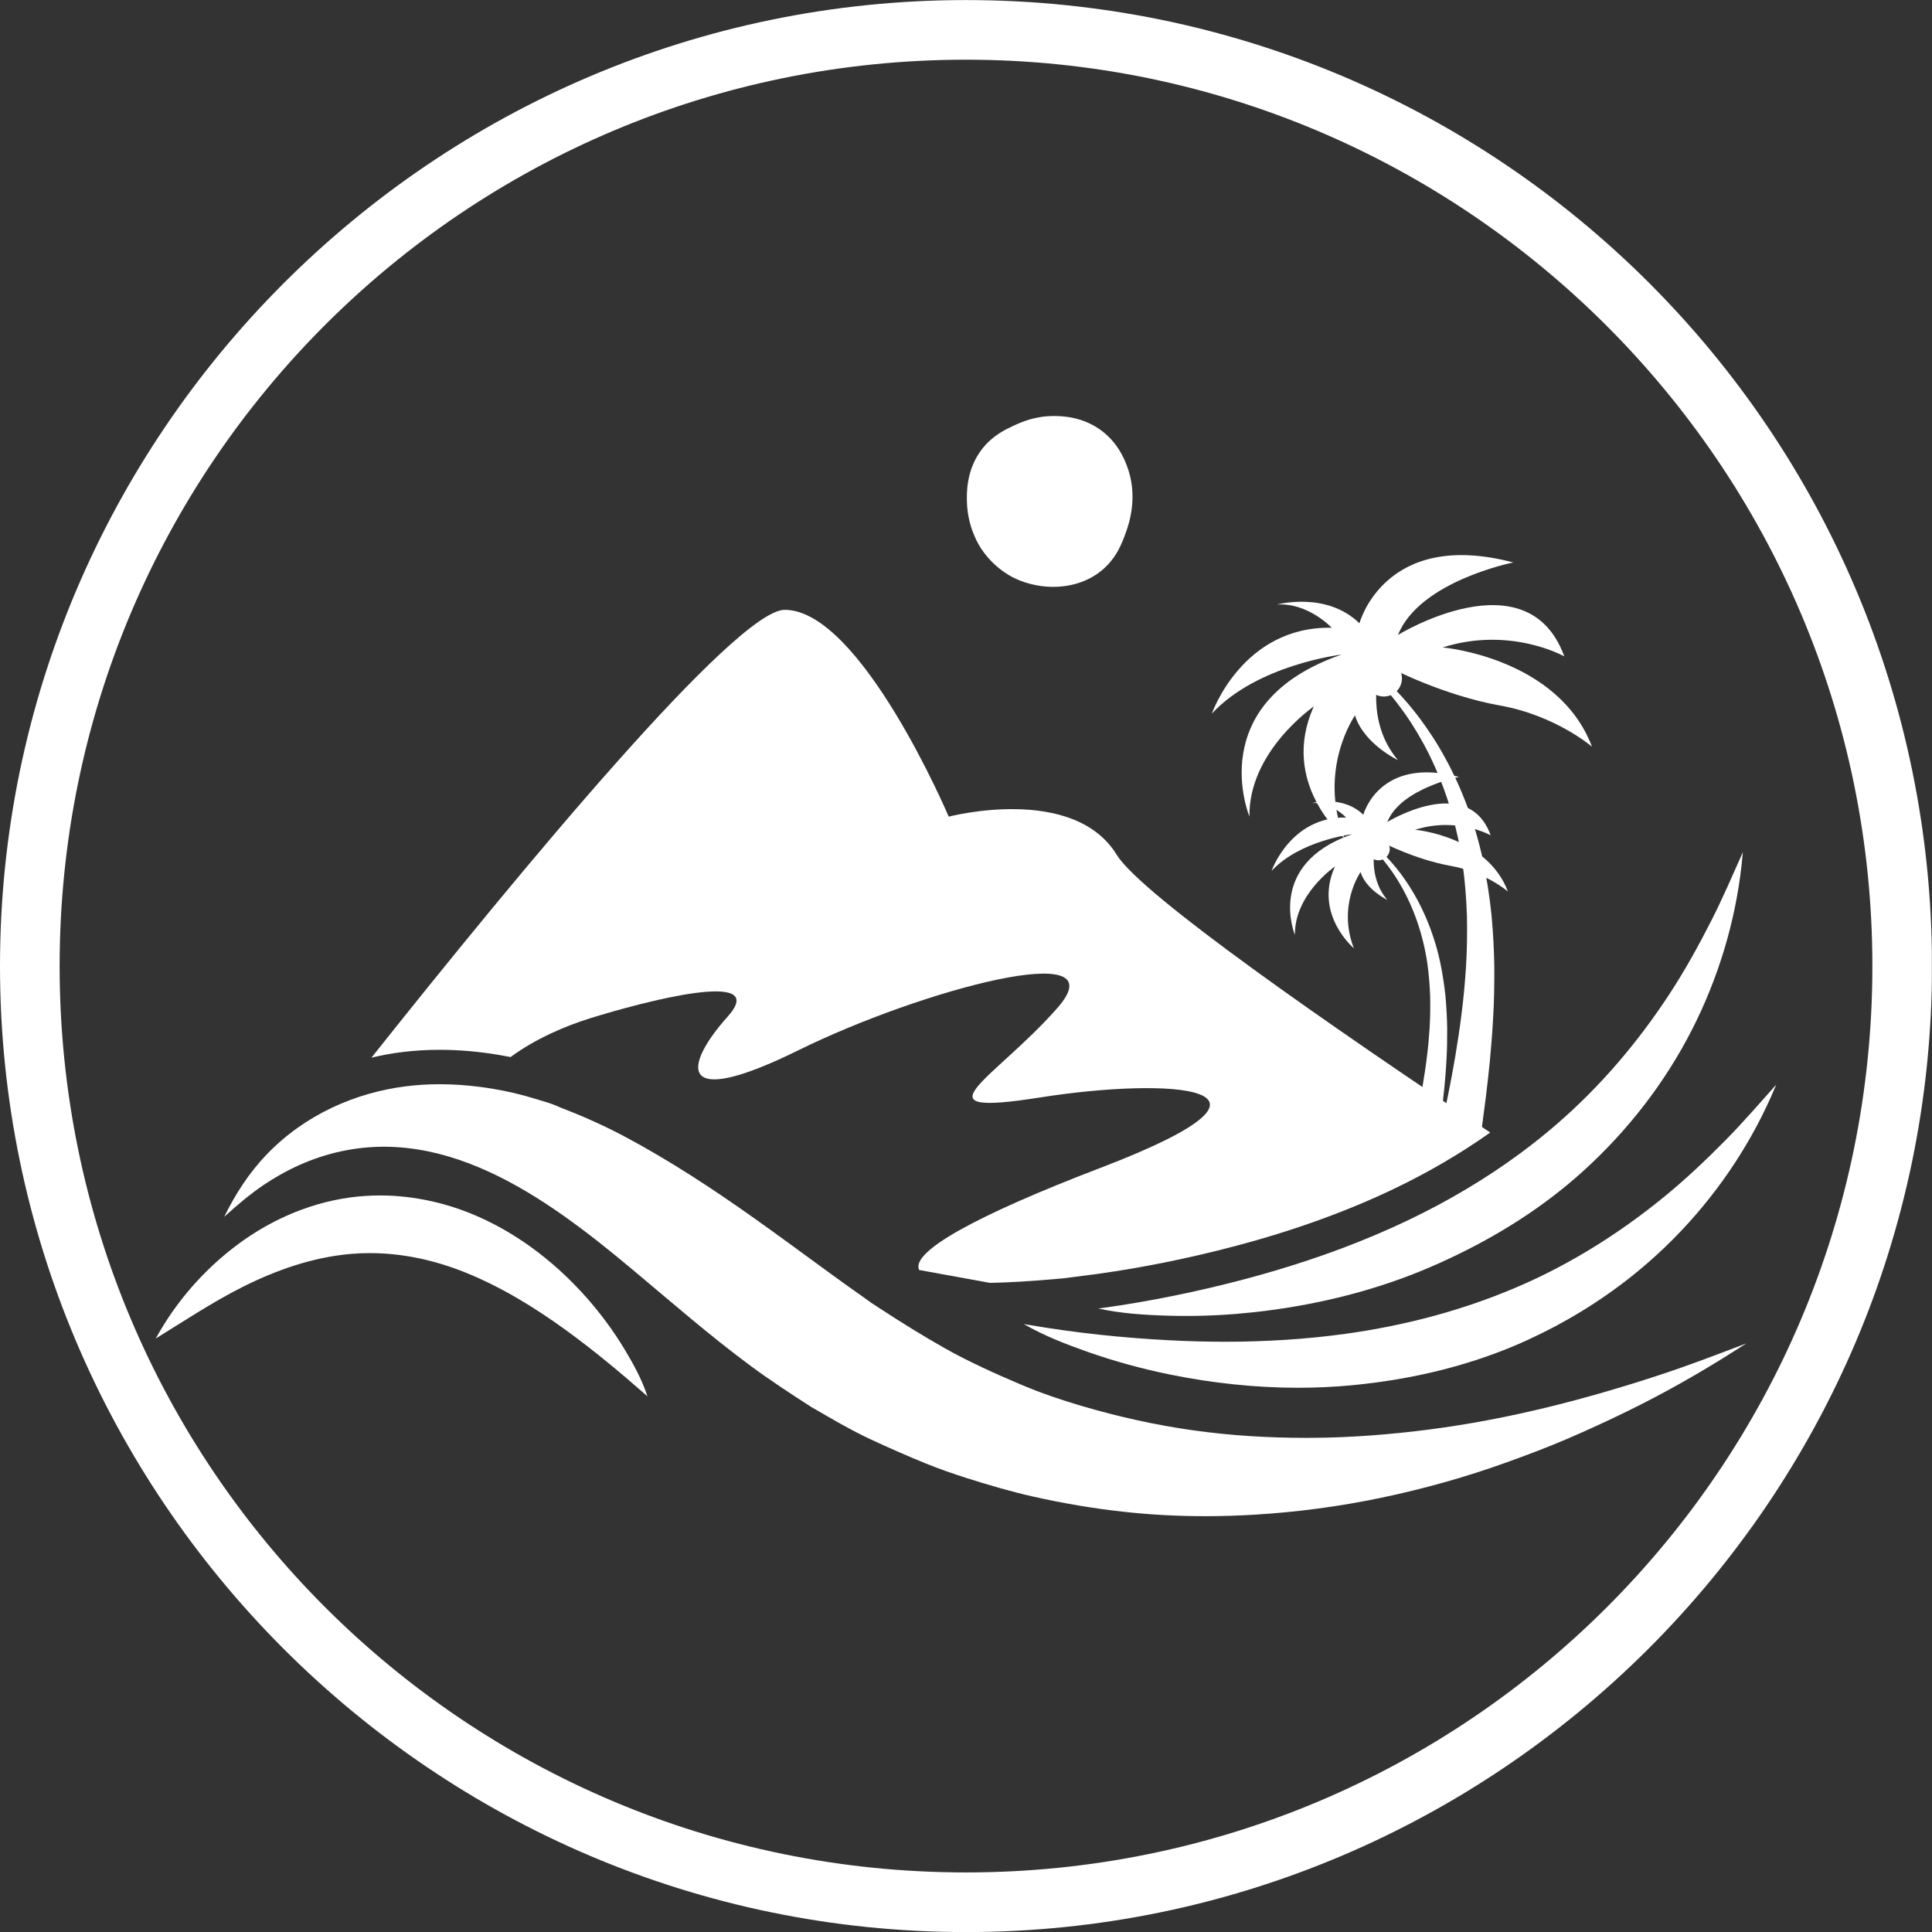
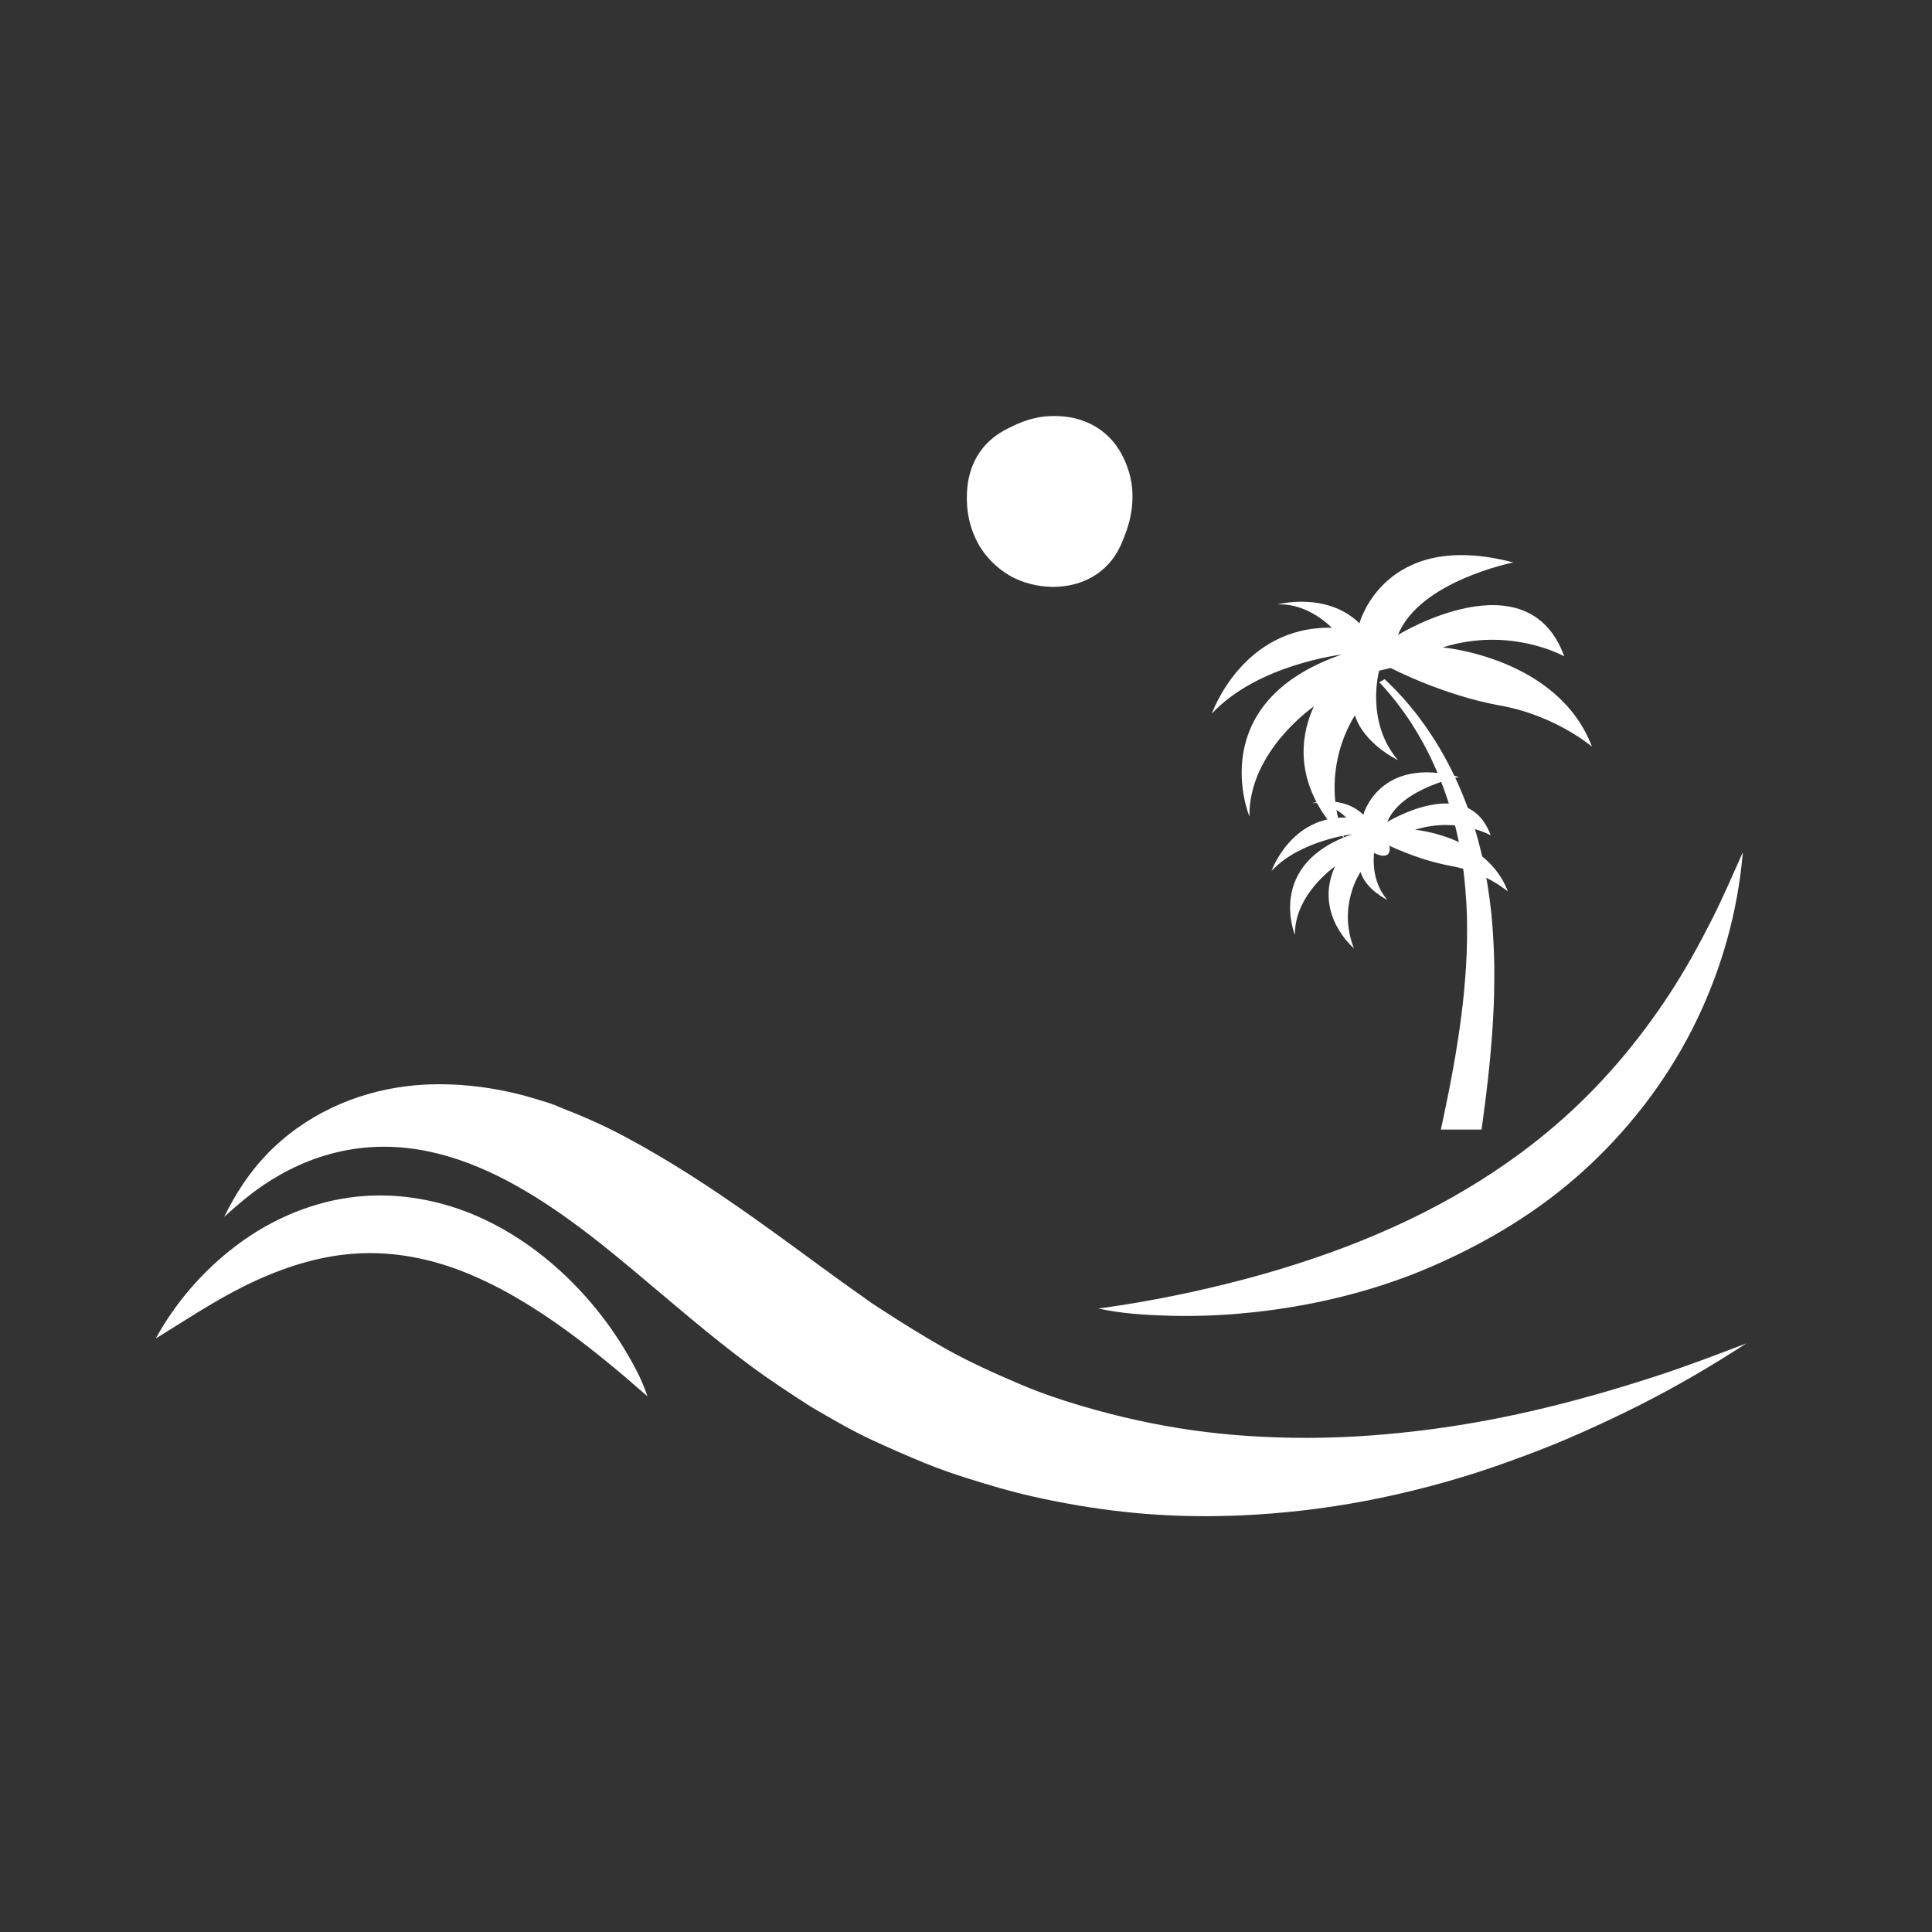
<svg xmlns="http://www.w3.org/2000/svg" height="1725" version="1.0" viewBox="0 0 1724.88 1725" width="1724.88">
  <rect x="0" y="0" width="1724.88" height="1725" fill="#333333" stroke="none" />
  <defs>
    <clipPath id="a">
-       <path d="M 331 544.426 L 1331 544.426 L 1331 1146 L 331 1146 Z M 331 544.426" />
-     </clipPath>
+       </clipPath>
    <clipPath id="b">
      <path d="M 200 967 L 1560 967 L 1560 1353.621 L 200 1353.621 Z M 200 967" />
    </clipPath>
    <clipPath id="c">
      <path d="M 1081.945 495.598 L 1421.344 495.598 L 1421.344 748.285 L 1081.945 748.285 Z M 1081.945 495.598" />
    </clipPath>
    <clipPath id="d">
      <path d="M 1231 606 L 1334.156 606 L 1334.156 1008.473 L 1231 1008.473 Z M 1231 606" />
    </clipPath>
    <clipPath id="e">
      <path d="M 1135.242 689.555 L 1346.285 689.555 L 1346.285 846.684 L 1135.242 846.684 Z M 1135.242 689.555" />
    </clipPath>
    <clipPath id="f">
      <path d="M 1228 758 L 1292.074 758 L 1292.074 1008.285 L 1228 1008.285 Z M 1228 758" />
    </clipPath>
    <clipPath id="g">
      <path d="M 863 371.324 L 1012 371.324 L 1012 524 L 863 524 Z M 863 371.324" />
    </clipPath>
    <clipPath id="h">
-       <path d="M 0 0.059 L 1724.762 0.059 L 1724.762 1724.938 L 0 1724.938 Z M 0 0.059" />
-     </clipPath>
+       </clipPath>
  </defs>
  <g clip-path="url(#a)">
    <path d="M 392.605 937.254 L 392.609 937.254 C 409.449 937.254 427.031 938.762 444.855 941.719 C 448.555 942.328 452.219 943.004 455.855 943.73 C 478.094 927.305 504.875 916 526.488 909.234 C 574.516 894.227 688.594 864.215 649.566 907.738 C 610.543 951.266 603.039 991.785 712.609 937.762 C 822.172 883.723 1000.785 835.691 943.758 900.23 C 886.719 964.781 814.676 997.789 928.746 979.777 C 1042.812 961.777 1174.895 969 982.77 1042.547 C 870.789 1085.406 812.895 1117.66 820.613 1133.836 L 883.859 1145.352 C 900.098 1145.051 919.523 1143.914 942.25 1141.891 C 944.566 1141.676 946.926 1141.48 949.312 1141.277 L 976.719 1137.754 C 977.805 1137.625 978.875 1137.469 979.965 1137.32 C 1020.375 1131.703 1061.73 1123.336 1102.895 1112.449 C 1154.809 1098.727 1202.578 1081.488 1244.848 1061.211 C 1275.566 1046.488 1304.203 1029.703 1330.449 1011.113 C 1188.375 916.422 1019.078 799.012 996.988 763.121 C 958.129 699.945 847.008 729.105 847.008 729.105 C 847.008 729.105 768.621 544.453 700.598 544.453 C 657.121 544.453 464.777 776.672 331.617 944.285 C 340.395 942.184 349.309 940.512 358.363 939.375 C 369.48 937.965 381 937.254 392.605 937.254" fill="#fff" />
  </g>
-   <path d="M 1540.633 1017.863 C 1523.043 1035.699 1504.848 1052.926 1485.422 1068.77 C 1475.285 1077.039 1464.879 1084.984 1454.234 1092.582 C 1430.711 1109.352 1405.973 1124.359 1380.098 1137.215 C 1371.434 1141.52 1362.629 1145.582 1353.703 1149.379 C 1305.105 1170.105 1253.867 1183.523 1201.574 1190.781 C 1165.828 1195.734 1129.73 1197.906 1093.645 1197.906 C 1077.43 1197.906 1061.215 1197.461 1045.031 1196.641 C 1002.363 1194.492 959.66 1189.938 917.547 1182.703 C 916.363 1182.512 915.195 1182.305 914.016 1182.086 C 931.969 1192.504 951.801 1200.172 971.316 1207.035 C 995.344 1215.473 1019.992 1222.191 1044.938 1227.254 C 1082.336 1234.824 1120.734 1238.984 1159.043 1238.984 C 1175.125 1238.984 1191.184 1238.25 1207.145 1236.727 C 1261.148 1231.594 1314.82 1218.852 1364.246 1196.145 C 1397.379 1180.918 1428.508 1161.93 1456.887 1139.324 C 1467.113 1131.172 1476.973 1122.555 1486.449 1113.465 C 1489.125 1110.891 1491.789 1108.277 1494.418 1105.625 C 1530.59 1069.055 1560.359 1025.922 1581.273 978.91 C 1582.832 975.402 1584.324 971.859 1585.832 968.336 C 1570.941 985.008 1556.34 1001.941 1540.633 1017.863" fill="#fff" />
  <g clip-path="url(#b)">
    <path d="M 1381.41 1256.453 C 1346.895 1264.844 1311.941 1271.598 1276.703 1276.168 C 1242.074 1280.648 1207.27 1283.438 1172.336 1283.688 C 1170.242 1283.703 1168.141 1283.711 1166.047 1283.711 C 1132.504 1283.711 1098.898 1281.699 1065.676 1277.047 C 1031.785 1272.285 998.422 1264.891 965.613 1255.199 C 947.34 1249.812 929.062 1243.613 911.52 1236.164 C 899.859 1231.207 888.297 1226.18 876.84 1220.766 C 865.52 1215.414 854.23 1209.77 843.328 1203.598 C 823.938 1192.629 805.113 1180.941 786.469 1168.762 C 784.613 1167.559 782.785 1166.297 780.91 1165.113 C 780.934 1165.137 780.957 1165.148 780.98 1165.16 C 780.957 1165.148 780.93 1165.121 780.898 1165.113 C 777.758 1163.305 774.84 1160.871 771.863 1158.809 C 767.16 1155.555 762.492 1152.238 757.836 1148.906 C 748.547 1142.254 739.316 1135.527 730.09 1128.773 C 711.422 1115.125 692.785 1101.43 673.922 1088.047 C 636.527 1061.512 598.137 1036.25 557.633 1014.668 C 538.617 1004.531 518.934 995.91 498.844 988.168 C 492.922 985.238 484.746 983.191 478.078 981.09 C 465.594 977.164 452.734 974.188 439.828 972.039 C 436.059 971.41 432.281 970.855 428.5 970.375 C 416.586 968.832 404.605 967.988 392.598 967.988 C 382.465 967.988 372.32 968.59 362.219 969.867 C 339.207 972.773 316.914 979.203 296.27 989.004 C 274.727 999.227 254.973 1013.141 238.125 1030.66 C 222.332 1047.078 210.18 1066.055 200.145 1086.398 C 211.574 1076.062 223.156 1066.117 235.984 1057.52 C 240.238 1054.672 244.598 1051.984 249.039 1049.441 C 260.613 1042.809 272.785 1037.254 285.469 1033.078 C 391.613 998.152 486.98 1068.562 563.91 1132.824 C 598.91 1162.062 633.227 1192.117 669.91 1219.27 C 687.418 1232.223 706.391 1244.641 724.27 1256.117 C 741.836 1266.305 759.43 1276.73 777.863 1285.305 C 794 1292.793 810.223 1299.93 826.707 1306.648 C 838.711 1311.527 851.074 1315.809 863.426 1319.727 C 882.953 1325.922 902.539 1331.676 922.547 1336.172 C 949.484 1342.223 976.633 1346.828 1004.086 1349.805 C 1027.984 1352.41 1052.062 1353.641 1076.141 1353.641 C 1090.93 1353.641 1105.738 1353.172 1120.484 1352.277 C 1158.387 1349.988 1196.125 1344.938 1233.297 1337.16 C 1271.094 1329.238 1308.543 1318.773 1344.871 1305.68 C 1363.23 1299.059 1381.496 1292.227 1399.426 1284.508 C 1417.293 1276.832 1434.918 1268.715 1452.398 1260.176 C 1485.23 1244.145 1517.156 1226.086 1547.984 1206.477 C 1551.711 1204.105 1555.449 1201.727 1559.184 1199.352 C 1533.121 1209.301 1507.039 1219.285 1480.516 1227.965 C 1447.82 1238.66 1414.844 1248.312 1381.41 1256.453" fill="#fff" />
  </g>
  <path d="M 523.262 1158.051 C 508.375 1141.277 491.711 1126.023 473.496 1112.969 C 460.047 1103.324 445.75 1094.871 430.684 1087.902 C 402.086 1074.676 370.723 1067.293 339.207 1067.293 C 335 1067.293 330.805 1067.43 326.598 1067.695 C 287.496 1070.168 249.934 1084.551 217.957 1106.926 C 215.172 1108.879 212.445 1110.906 209.738 1112.969 C 182.977 1133.355 160.023 1159.195 142.984 1188.129 C 141.641 1190.41 140.305 1192.699 139.039 1195.023 C 164.652 1179.234 189.594 1162.578 216.531 1149.016 C 246.441 1133.961 278.871 1122.59 312.379 1119.562 C 318.324 1119.031 324.273 1118.766 330.195 1118.766 C 359.434 1118.766 388.316 1125.121 415.516 1136.094 C 447.664 1149.055 477.395 1167.34 505.387 1187.645 C 530.027 1205.527 553.457 1225.02 576.309 1245.121 C 576.883 1245.625 577.457 1246.133 578.031 1246.637 C 573.23 1231.859 565.531 1217.777 557.531 1204.523 C 547.574 1188.02 536.051 1172.465 523.262 1158.051" fill="#fff" />
  <path d="M 1137.52 1134.68 C 1128.633 1137.297 1119.699 1139.793 1110.742 1142.168 C 1069.16 1153.164 1026.801 1161.844 984.191 1167.766 C 983.016 1167.922 981.832 1168.09 980.637 1168.246 C 1000.906 1172.719 1022.125 1174.023 1042.812 1174.637 C 1048.121 1174.793 1053.438 1174.875 1058.75 1174.875 C 1078.996 1174.875 1099.238 1173.746 1119.363 1171.551 C 1169.855 1166.043 1220.445 1154.297 1267.633 1135.141 C 1270.898 1133.812 1274.145 1132.461 1277.375 1131.062 C 1321.344 1112.066 1363.207 1087.844 1400.066 1057.16 C 1404.559 1053.422 1408.996 1049.598 1413.34 1045.652 C 1453.039 1009.652 1486.156 967.168 1510.539 919.398 C 1533.918 873.57 1549.207 823.441 1554.871 772.309 C 1555.297 768.484 1555.645 764.664 1556.016 760.84 C 1546.887 781.25 1538.102 801.809 1527.961 821.738 C 1516.602 844.082 1504.488 866.012 1490.793 887 C 1462.336 930.574 1428.469 970.375 1389.008 1004.359 C 1378.906 1013.066 1368.488 1021.363 1357.793 1029.285 C 1326.637 1052.348 1293.133 1072.145 1258.133 1088.926 C 1219.312 1107.543 1178.812 1122.516 1137.52 1134.68" fill="#fff" />
-   <path d="M 1219.297 605.688 C 1219.297 614.621 1226.539 621.859 1235.469 621.859 C 1244.398 621.859 1251.645 614.621 1251.645 605.688 C 1251.645 596.758 1244.398 589.52 1235.469 589.52 C 1226.539 589.52 1219.297 596.758 1219.297 605.688" fill="#fff" />
  <g clip-path="url(#c)">
    <path d="M 1231.281 598.789 C 1231.281 598.789 1218.66 644.309 1248.129 678.648 C 1248.129 678.648 1217.703 664.273 1209.715 638.723 C 1209.715 638.723 1176.18 686.637 1200.133 748.129 C 1200.133 748.129 1141.84 699.41 1172.98 630.73 C 1172.98 630.73 1114.688 670.664 1115.484 728.957 C 1115.484 728.957 1073.156 627.539 1197.738 584.414 C 1197.738 584.414 1122.668 593.199 1081.941 637.121 C 1081.941 637.121 1109.094 558.863 1188.953 560.457 C 1188.953 560.457 1168.191 538.098 1140.242 539.691 C 1140.242 539.691 1184.16 527.715 1213.711 556.465 C 1213.711 556.465 1236.07 471.816 1351.066 502.16 C 1351.066 502.16 1267.414 518.711 1248.129 566.844 C 1248.129 566.844 1363.844 495.773 1396.586 586.016 C 1396.586 586.016 1348.668 558.863 1287.977 578.027 C 1287.977 578.027 1390.996 586.812 1421.344 666.668 C 1421.344 666.668 1388.996 638.797 1339.484 629.934 C 1288.176 620.75 1241.66 596.395 1241.66 596.395 L 1231.281 598.789" fill="#fff" />
  </g>
  <g clip-path="url(#d)">
    <path d="M 1231.348 609.012 C 1233.074 610.84 1234.816 612.723 1236.551 614.668 C 1238.266 616.59 1239.961 618.586 1241.66 620.625 C 1247.824 628.043 1253.926 636.273 1259.762 645.195 C 1267.109 656.637 1274.129 669.152 1280.184 682.641 C 1286.328 696.09 1291.605 710.453 1295.953 725.293 C 1298.094 732.723 1299.988 740.289 1301.656 747.914 C 1302.422 751.742 1303.254 755.586 1303.891 759.367 C 1304.223 761.27 1304.582 763.137 1304.875 765.16 L 1305.777 770.996 C 1307.891 786.57 1309.148 802.219 1309.68 817.648 C 1310 833.117 1309.734 848.34 1308.863 863.051 C 1307.859 877.77 1306.617 891.988 1304.828 905.438 C 1304.062 912.156 1303.027 918.703 1302.145 925.016 C 1301.199 931.336 1300.16 937.445 1299.23 943.293 C 1298.18 949.145 1297.176 954.762 1296.234 960.094 C 1295.195 965.43 1294.238 970.484 1293.32 975.223 C 1291.414 984.742 1289.73 993.02 1288.27 999.812 C 1287.57 1003.035 1286.953 1005.934 1286.387 1008.473 L 1322.73 1008.473 C 1322.844 1007.645 1322.961 1006.805 1323.082 1005.949 C 1324.07 998.902 1325.195 990.34 1326.434 980.527 C 1327.012 975.609 1327.637 970.363 1328.281 964.852 C 1328.871 959.309 1329.484 953.492 1330.129 947.402 C 1330.66 941.301 1331.266 934.957 1331.77 928.371 C 1332.215 921.777 1332.809 914.98 1333.102 907.949 C 1333.938 893.91 1334.18 879.031 1334.105 863.648 C 1333.914 848.246 1333.055 832.332 1331.551 816.211 C 1329.836 800.105 1327.336 783.824 1323.953 767.73 L 1322.59 761.742 C 1322.164 759.809 1321.633 757.754 1321.113 755.746 C 1320.125 751.664 1318.988 747.734 1317.879 743.793 C 1315.543 735.93 1313.02 728.156 1310.211 720.578 C 1304.562 705.414 1298.008 690.906 1290.648 677.43 C 1283.363 663.906 1275.176 651.496 1266.766 640.262 C 1260.309 631.781 1253.648 624.008 1246.996 617.035 C 1244.898 614.836 1242.812 612.723 1240.719 610.68 C 1239.195 609.191 1237.668 607.754 1236.164 606.367 C 1234.629 607.418 1233.016 608.273 1231.348 609.012" fill="#fff" />
  </g>
-   <path d="M 1220.648 758.012 C 1220.648 763.566 1225.152 768.07 1230.707 768.07 C 1236.258 768.07 1240.766 763.566 1240.766 758.012 C 1240.766 752.461 1236.258 747.957 1230.707 747.957 C 1225.152 747.957 1220.648 752.461 1220.648 758.012" fill="#fff" />
+   <path d="M 1220.648 758.012 C 1236.258 768.07 1240.766 763.566 1240.766 758.012 C 1240.766 752.461 1236.258 747.957 1230.707 747.957 C 1225.152 747.957 1220.648 752.461 1220.648 758.012" fill="#fff" />
  <g clip-path="url(#e)">
    <path d="M 1228.102 753.723 C 1228.102 753.723 1220.254 782.027 1238.578 803.379 C 1238.578 803.379 1219.66 794.441 1214.691 778.555 C 1214.691 778.555 1193.836 808.348 1208.734 846.586 C 1208.734 846.586 1172.484 816.293 1191.848 773.586 C 1191.848 773.586 1155.602 798.418 1156.094 834.664 C 1156.094 834.664 1129.773 771.602 1207.242 744.785 C 1207.242 744.785 1160.562 750.246 1135.238 777.559 C 1135.238 777.559 1152.121 728.895 1201.781 729.887 C 1201.781 729.887 1188.871 715.984 1171.488 716.977 C 1171.488 716.977 1198.801 709.527 1217.176 727.406 C 1217.176 727.406 1231.078 674.77 1302.586 693.637 C 1302.586 693.637 1250.57 703.93 1238.578 733.859 C 1238.578 733.859 1310.535 689.664 1330.891 745.777 C 1330.891 745.777 1301.098 728.895 1263.355 740.812 C 1263.355 740.812 1327.418 746.273 1346.285 795.934 C 1346.285 795.934 1326.172 778.602 1295.387 773.09 C 1263.48 767.379 1234.555 752.234 1234.555 752.234 L 1228.102 753.723" fill="#fff" />
  </g>
  <g clip-path="url(#f)">
-     <path d="M 1228.145 760.078 C 1229.219 761.219 1230.301 762.387 1231.379 763.598 C 1232.445 764.793 1233.5 766.035 1234.555 767.301 C 1238.387 771.914 1242.184 777.031 1245.809 782.582 C 1250.379 789.695 1254.746 797.477 1258.508 805.863 C 1262.332 814.227 1265.613 823.156 1268.316 832.387 C 1269.648 837.004 1270.824 841.711 1271.863 846.453 C 1272.34 848.832 1272.855 851.223 1273.25 853.574 C 1273.461 854.758 1273.68 855.918 1273.863 857.176 L 1274.426 860.805 C 1275.738 870.492 1276.52 880.223 1276.852 889.816 C 1277.051 899.434 1276.887 908.898 1276.344 918.051 C 1275.719 927.203 1274.949 936.043 1273.836 944.406 C 1273.359 948.582 1272.715 952.652 1272.168 956.582 C 1271.578 960.512 1270.934 964.309 1270.355 967.945 C 1269.699 971.582 1269.078 975.074 1268.492 978.395 C 1267.844 981.711 1267.25 984.852 1266.68 987.801 C 1265.496 993.719 1264.445 998.867 1263.539 1003.09 C 1263.105 1005.094 1262.719 1006.895 1262.367 1008.477 L 1284.965 1008.477 C 1285.039 1007.961 1285.109 1007.438 1285.184 1006.906 C 1285.801 1002.523 1286.5 997.199 1287.27 991.098 C 1287.629 988.039 1288.016 984.777 1288.418 981.352 C 1288.785 977.906 1289.164 974.285 1289.566 970.5 C 1289.898 966.707 1290.273 962.762 1290.586 958.664 C 1290.863 954.566 1291.234 950.34 1291.418 945.965 C 1291.938 937.238 1292.086 927.984 1292.043 918.418 C 1291.922 908.844 1291.387 898.945 1290.449 888.922 C 1289.387 878.906 1287.832 868.781 1285.727 858.773 L 1284.879 855.051 C 1284.613 853.852 1284.285 852.574 1283.961 851.324 C 1283.348 848.785 1282.641 846.34 1281.953 843.891 C 1280.496 839 1278.93 834.168 1277.18 829.453 C 1273.672 820.023 1269.594 811.004 1265.016 802.625 C 1260.488 794.215 1255.398 786.496 1250.168 779.512 C 1246.152 774.238 1242.008 769.402 1237.875 765.066 C 1236.566 763.699 1235.273 762.387 1233.969 761.117 C 1233.023 760.191 1232.074 759.297 1231.137 758.434 C 1230.184 759.09 1229.18 759.621 1228.145 760.078" fill="#fff" />
-   </g>
+     </g>
  <g clip-path="url(#g)">
    <path d="M 940.051 371.438 C 947.395 371.387 966.957 371.539 984.559 385.348 C 997.957 395.855 1003.328 408.887 1005.699 414.832 C 1016.684 442.398 1007.969 467.668 1005.145 475.473 C 1001.812 484.684 996.836 498.441 983.445 509.41 C 961.02 527.781 928.496 527.27 905.559 516.086 C 901.816 514.27 887.219 506.742 876.07 489.938 C 874.027 486.863 863.926 471.152 863.273 448.215 C 863.059 440.508 862.441 418.914 877.184 400.367 C 886.57 388.562 897.961 383.293 905.559 379.781 C 911.727 376.93 923.695 371.547 940.051 371.438 Z M 940.051 371.438" fill="#fff" />
  </g>
  <g clip-path="url(#h)">
    <path d="M 862.441 1724.941 C 385.969 1724.941 0 1336.309 0 862.5 C 0 388.691 385.969 0.059 862.441 0.059 C 1338.91 0.059 1724.879 386.027 1724.879 862.5 C 1724.879 1338.973 1336.25 1724.941 862.441 1724.941 Z M 862.441 53.297 C 415.25 53.297 53.238 415.309 53.238 862.5 C 53.238 1309.691 415.25 1671.703 862.441 1671.703 C 1309.633 1671.703 1671.645 1309.691 1671.645 862.5 C 1671.645 415.309 1306.969 53.297 862.441 53.297 Z M 862.441 53.297" fill="#fff" />
  </g>
</svg>